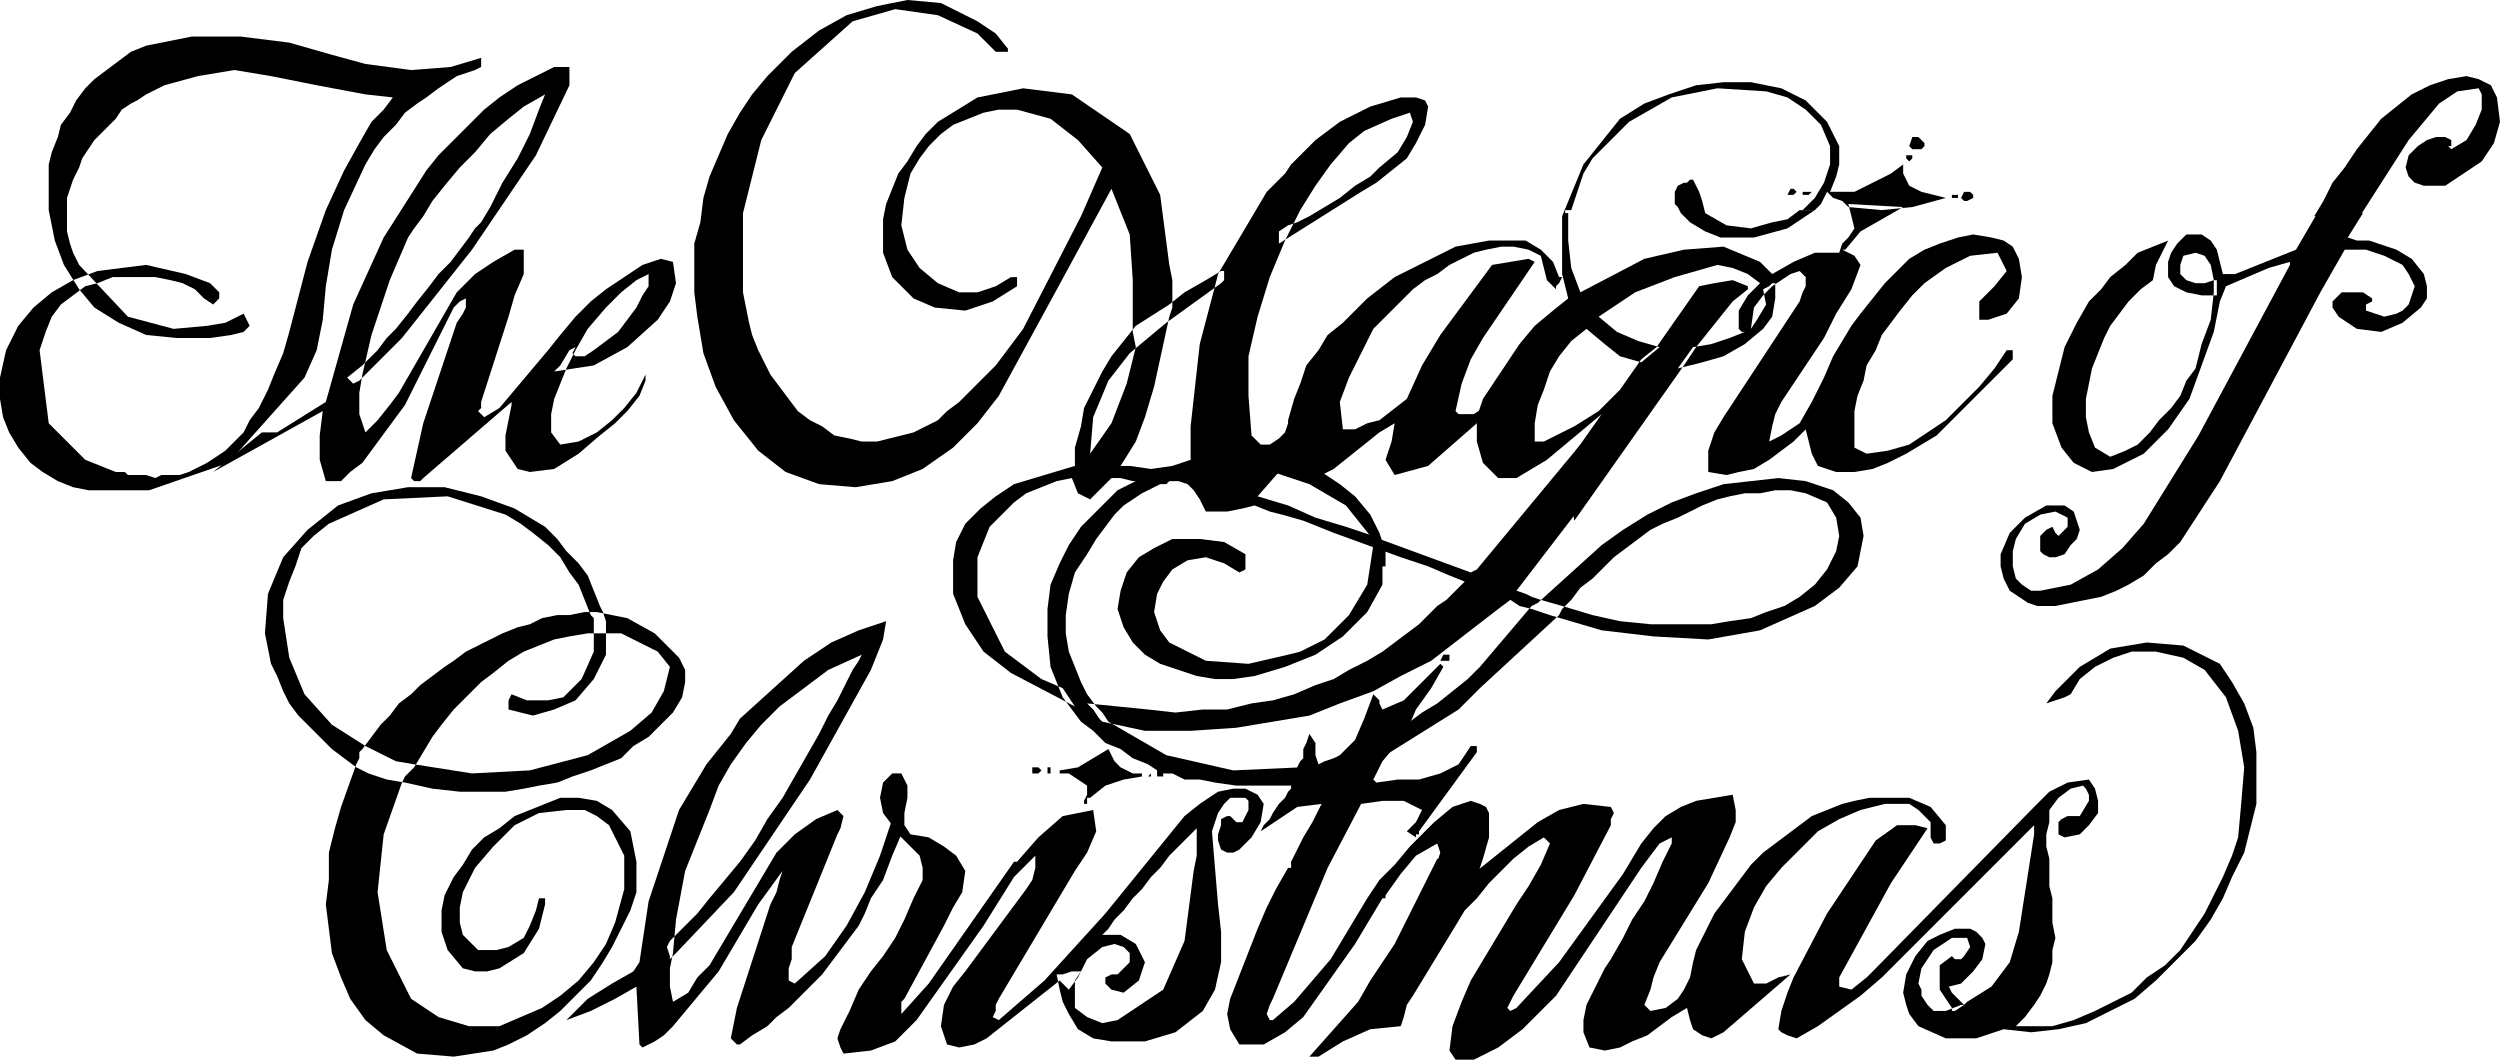
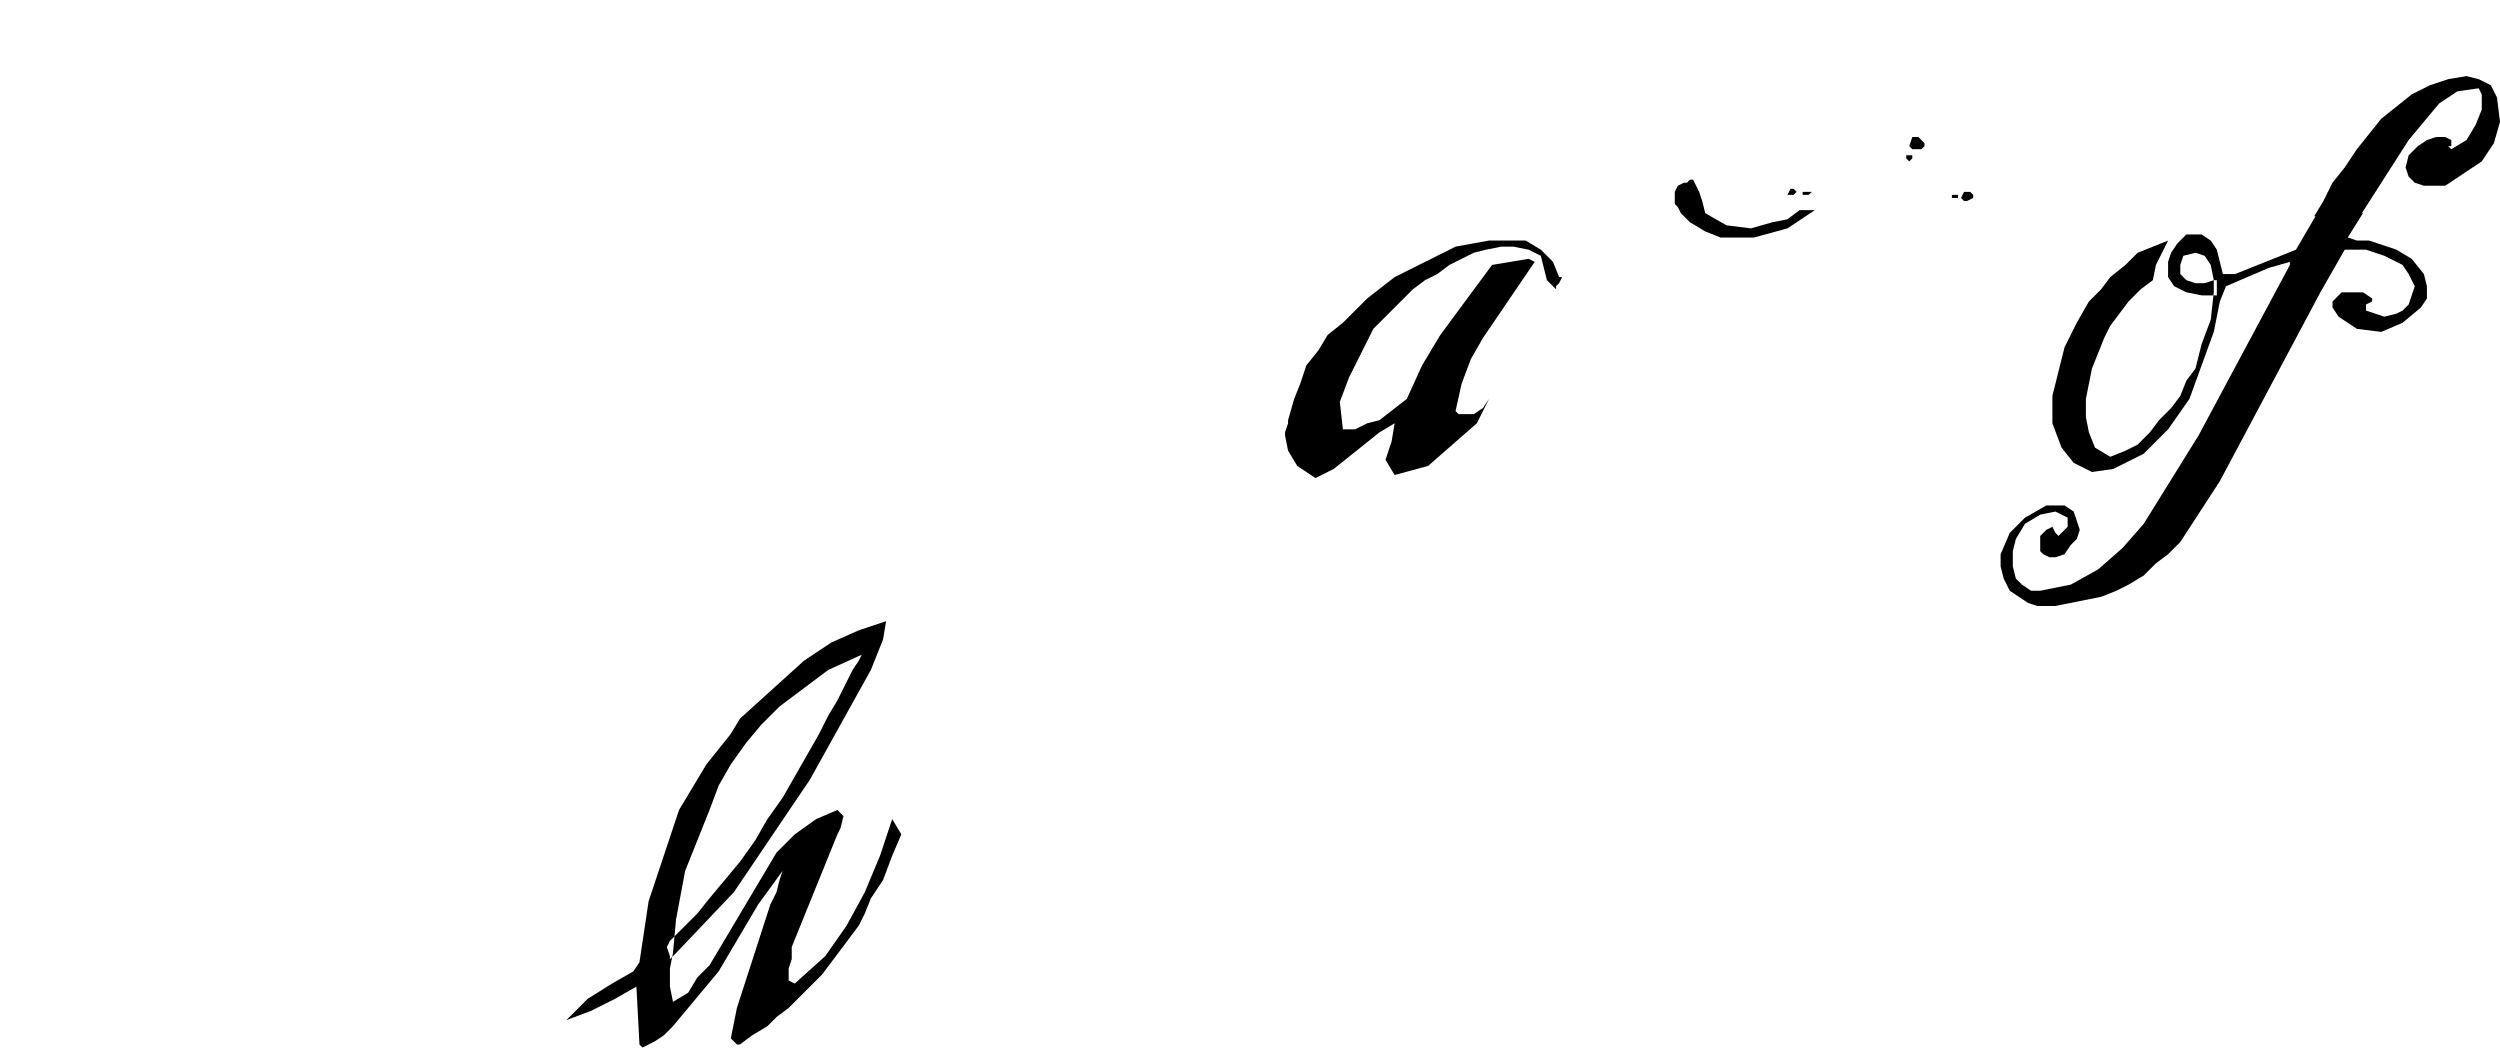
<svg xmlns="http://www.w3.org/2000/svg" fill-rule="evenodd" height="1.16in" preserveAspectRatio="none" stroke-linecap="round" viewBox="0 0 821 348" width="262.72">
  <style>.pen1{stroke:none}.brush2{fill:#000}</style>
-   <path class="pen1" style="fill:#000" d="m182 122 13-2 11-6 10-9 4-6 2-6-1-7-4-1-6 2-6 4-6 4-5 4-5 5-5 6-4 5-16 19-5 3-2-2 1-1v-2l9-28 2-7 3-7v-8h-3l-7 4-6 4-6 6-19 33-3 4-4 5-4 4-2-6v-7l1-6 3-13 6-18 6-14 2-3 3-4 3-5 4-5 5-6 5-5 5-6 6-5 5-4 7-4-2 5-3 8-4 8-5 8-4 8-3 5-2 2-2 3-3 4-3 4-4 4-3 4-4 5-3 4-4 5-3 3-3 4-3 3-2 2-5 4 2 2 2-1 14-14 23-29 21-31 11-23v-6h-5l-6 3-6 3-6 4-5 4-5 5-5 5-5 5-4 5-14 22-10 22-9 32-16 10h-5l-16 13 36-20-1 8v8l2 7h5l3-3 4-3 14-19 15-30 1-2 2-2 2-1v3l-1 2-2 3-11 33-4 18 1 1h2l1-1 29-25v1l-1 5-1 5v5l2 3 2 3 4 1 8-1 8-5 7-6 5-4 4-4 4-5 2-5v-2l-3 6-4 5-4 4-5 4-6 3-6 1-3-4v-6l1-5 2-5 2-5 3-6 4-7 6-7 5-5 5-4 4-2v4l-2 3-2 4-3 4-3 4-4 3-4 3-3 2h-3l-1-1 1-2-2 1-3 5-2 2z" />
  <path class="pen1 brush2" d="m820 32 1 8-2 7-4 6-6 4-6 4h-7l-3-1-2-2-1-3 1-4 3-3 3-2 3-1h3l2 1v2h-1l1 1 5-3 3-5 2-5v-5l-1-2-7 1-6 4-5 6-5 6-16 25h-15l3-5 3-6 4-5 4-6 4-5 4-5 5-4 5-4 6-3 6-2 6-1 4 1 4 2 2 4zM632 47v1l-1 1h-3l-1-1 1-3h2l1 1 1 1zm-4 4v1l-1 1-1-1v-1h2zm-76 19 3 3 5 3 5 2h11l11-3 9-6h-5l-4 3-5 1-7 2-8-1-7-4-1-4-1-3-2-4h-1l-1 1h-1l-2 1-1 2v4l1 1 1 2zm38-7-1 1h-2l1-2h1l1 1zm5 0-1 1h-2v-1h3zm53 1v1l-2 1h-1l-1-1 1-2h2l1 1zm-5 0v1h-2v-1h2z" />
  <path class="pen1 brush2" d="M728 97h-5l-5-1-4-2-2-3v-5l1-3 2-3 3-3h5l3 2 2 3 1 4 1 4h4l20-8 7-12h15l-5 8 3 1h4l3 1 6 2 5 3 4 5 1 4v4l-2 3-6 5-7 3-8-1-3-2-3-2-2-3v-2l3-3h7l3 2v1l-2 1v2l3 1 3 1 4-1 2-1 2-2 1-3 1-3-2-4-2-3-6-3-6-2h-7l-8 14-33 62-13 20-4 4-4 3-4 4-5 3-4 2-5 2-5 1-5 1-5 1h-6l-3-1-3-2-3-2-2-4-1-4v-4l3-7 5-5 7-4h6l3 2 1 3 1 3-1 3-2 2-2 3-3 1h-2l-2-1-1-1v-5l1-1 1-1 2-1 1 2 1 1 3-3v-3l-4-2-5 1-5 3-3 5-1 4v5l1 4 2 2 3 2h3l10-2 9-5 8-7 7-8 18-29 30-56v-1l-7 2-7 3-7 3-2 5-1 5-1 5-4 11-4 11-7 10-8 8-10 5-7 1-6-3-4-5-3-8v-9l2-8 2-8 4-8 4-7 4-4 3-4 5-4 4-4 5-2 5-2-2 4-2 4-1 5-4 3-4 4-3 4-3 4-2 4-2 5-2 5-1 5-1 5v6l1 5 2 5 5 3 5-2 4-2 4-4 3-4 4-4 3-4 2-5 3-4 2-8 3-8 1-9v-4l-1-5-2-3-3-1-4 1-1 3v3l2 2 3 1h3l3-1h1v5zM220 315l2-2 19-20 25-37 20-36 2-5 2-5 1-6-9 3-9 4-9 6-21 19-3 5-4 5-4 5-3 5-3 5-3 5-2 6-8 24-3 20-2 3-7 4-8 5-7 7 8-3 8-4 7-4 1 19 1 1 4-2 3-2 3-3 15-18 13-22 8-11-1 3-1 4-2 4-11 34-2 10 1 1 1 1h1l4-3 5-3 3-3 4-3 4-4 3-3 4-4 3-4 3-4 3-4 3-4 2-4 2-5 4-6 3-8 3-7-3-5-4 12-5 12-6 11-7 10-10 9-2-1v-4l1-3v-4l15-37 1-2 1-4-2-2-7 3-7 5-6 6-22 37-4 4-3 5-5 3-1-5v-6l1-5 1-11 3-16 8-20 3-8 4-7 5-7 5-6 6-6 8-6 8-6 11-5-1 2-2 3-2 4-3 6-3 5-3 6-4 7-4 7-4 7-5 7-4 7-5 7-5 6-5 6-4 5-5 5-4 4-1 2 1 3v1zm212-158 6-3 5-4 5-4 5-4 5-3-1 6-2 6 3 5 11-3 8-7 8-7 4-8-2 3-3 2h-5l-1-1 2-9 3-8 4-7 17-25-2-1-12 2-17 23-6 10-5 11-9 7-4 1-4 2h-4l-1-9 3-8 4-8 4-8 3-3 3-3 4-4 3-3 4-3 4-2 4-3 4-2 4-2 4-1 5-1h4l5 1 4 2 1 4 1 4 3 3v-1l1-1 1-2h-1l-2-5-4-4-5-3h-12l-11 2-10 5-10 5-9 7-8 8-5 4-3 5-4 5-2 6-2 5-2 7v1l-1 3v1l1 5 3 5 6 4z" />
-   <path class="pen1 brush2" d="M410 264v2l-1 2-1 2h-2l-1-1-1-1h-1l-2 1v2l-1 3v2l1 3 2 1h2l2-1 4-4 3-5 1-6-2-3-4-2h-4l-5 1-6 4-5 4-26 32-20 22-15 13-2-1 1-2v-2l1-2 25-42 4-6 3-7-1-7-10 2-8 7-7 8h-1l-28 40-9 10v-4l1-1 13-24 3-6 3-5 1-7-3-5-4-3-5-3-6-1-2-3v-4l1-5v-4l-2-4h-3l-1 1-1 1-1 1-1 5 1 5 3 4 2 3 4 4 3 3 1 4v4l-3 6-3 7-3 6-4 6-4 5-4 6-3 7-3 6-1 3 1 3 1 2 9-1 8-3 7-7 22-31 5-8 5-8 7-7v4l-1 4-2 3-20 27-4 5-3 6-1 7 2 6 4 1 5-1 4-2 24-19 1 1 2 2 3-4 3-6 5-4 4-1 3 1 2 2v3l-2 2-2 2h-2l-2 1v2l2 2 4 1 5-4 2-6-3-6-5-3h-6l2-2 2-3 3-3 3-4 3-3 3-4 3-3 3-4 3-3 3-3 2-2 1-1v9l-1 5-3 23-7 16-15 10-5 1-5-2-4-3v-9l2-3h-3l-3 1h-2l1 5 1 4 2 4 3 5 5 3 6 1h11l10-3 9-7 4-7 2-9v-10l-1-9-2-24 2-6 2-3 2-2h5l1 1v1zm-48-27 14 3h15l15-1 24-4 10-4 11-4 9-5 10-5 22-17 4-3 3 2 4 1 6 2 17 5 17 2 18 1 17-3 9-4 9-4 8-6 6-7 2-10-1-6-4-5-5-4-9-3-9-1-9 1-9 1-9 3-8 3-8 4-8 5-7 5-21 19-2 1-17 20-4 4-5 4-5 4-5 3-4 3-8 11 8-5 8-5 8-5 7-7 26-24 1-2 3-3 3-4 4-3 4-4 3-3 4-3 4-3 4-3 4-2 5-2 4-2 4-2 5-2 4-1 5-1h5l5-1h5l5 1 7 3 3 5 1 6-1 5-3 6-4 5-5 4-5 3-6 2-5 2-7 1-6 1h-20l-10-1-9-2-10-3-7-2-3-1-2-1-3-1 23-30-2-18-34 41-2 1-30-11-2-1-9-3-10-3-9-4-10-3 7-8 14 2-2-5-5-8-4-3-3 3-3 2h-3l-3-3-1-13v-13l3-13 4-13 5-12 2-4 3-6 5-8 5-7 6-7 5-4 9-4 6-2 1 3-2 5-3 5-6 5-3 3-5 3-5 4-5 3-5 3-4 2-3 1-3 2v4l27-17 5-3 5-4 5-4 3-5 3-6 1-6-1-2-3-1h-5l-10 3-10 5-8 6-8 8-2 3-3 3-3 3-16 27-1 4-5 19-3 27v11l-6 2-7 1-7-1h-3l5-8 3-8 3-10 5-23 1-3v-9l-1-5-3-23-10-20-19-13-16-2-15 3-13 8-4 4-3 4-3 5-3 4-2 5-2 5-1 5v11l3 8 7 7 7 3 10 1 9-3 8-5v-3h-2l-5 3-6 2h-6l-7-3-6-5-4-6-2-8 1-9 2-8 3-5 3-4 4-4 4-3 5-2 5-2 5-1h6l11 3 9 7 8 9-7 16-19 37-9 12-3 3-3 3-3 3-3 3-4 3-3 3-4 2-4 2-4 1-4 1-4 1h-5l-4-1-5-1-4-3-4-2-4-3-3-4-3-4-3-4-2-4-2-4-2-5-1-4-1-5-1-5V70l6-24 11-22 19-17 14-4 14 2 13 6 3 3 3 3h4v-1l-4-5-6-4-6-3-6-3-11-1-10 2-10 3-9 5-9 7-8 8-5 6-4 6-4 7-3 7-3 7-2 7-1 8-2 7v16l1 8 2 12 4 11 6 11 8 10 9 7 11 4 12 1 12-2 10-4 10-7 8-8 7-9 18-33 19-35 6 15 1 15v17l1 5-3 12-5 13-7 10 1-12 5-12 7-9 12-10 18-13 1-1v-3h-1l-5 3-7 4-5 4-11 7-4 5-4 5-3 5-3 6-3 6-1 6-2 7v6l-20 6-6 4-5 4-5 5-3 6-1 6v11l4 10 6 9 9 7 21 11-4-6-7-3-12-9-9-18v-13l2-5 2-5 4-4 4-4 4-3 5-2 5-2 5-1 2 5 4 2 7-7h3l4 1h1l-2 1-4 2-4 4-4 4-4 4-4 6-3 6-3 7-1 8v9l1 10 4 10 3 4 3 4 4 3 4 4 5 2 4 3 5 2 3 2v2h2v-1h3l2 1 2 1h5l5 1 7 1h20l1-6-22 1-22-5-19-11-2-3-2-2-3-4-2-4-2-5-2-5-1-6v-6l1-7 2-7 4-6 3-5 3-4 3-4 3-3 3-2 3-2 2-1 2-1 2-1h2l1-1h3l3 1 2 2 2 3 2 4h7l5-1 4-1 5 2 4 1 7 2 10 4 11 4 11 4 9 3 7 3 5 2-2 2-2 2-2 2-3 2-3 3-3 3-4 3-4 3-4 3-5 3-6 3-5 3-6 2-7 3-7 2-7 1-8 2h-8l-9 1-9-1-10-1-10-1 2 2 2 3 1 1zm-230 20-6 17-2 19 3 19 8 16 9 6 10 3h10l7-3 7-3 6-4 6-5 5-6 4-6 3-7 3-11v-11l-5-10-4-3-4-2h-6l-9 1-8 4-7 7-6 7-4 8-1 5v5l1 4 5 5h6l4-1 5-3 2-4 2-5 1-4h2v2l-2 8-5 8-8 5-4 1h-4l-4-1-5-6-2-6v-7l1-5 3-6 3-4 3-5 4-4 5-3 5-4 5-2 5-2 5-2h6l6 1 5 3 6 7 2 10v10l-2 6-3 6-3 6-3 5-4 6-5 5-5 5-5 4-6 4-6 3-5 2-13 2-12-1-11-6-6-5-5-7-3-7-3-8-1-8-1-8 1-8v-9l2-8 2-7 5-14 1-2v-2l1-1 3-4 3-4 3-3 3-4 4-3 3-3 4-3 4-3 3-2 4-3 4-2 4-2 4-2 5-2 4-1 4-2 5-1h4l5-1h4l10 2 9 5 8 8 2 4v4l-1 5-3 5-4 4-4 4-5 3-4 4-5 2-5 2-6 2-5 2-6 1-5 1-6 1h-15l-9-1-9-2-6-1-6-2-4-2-4-3-4-3-4-4-3-3-4-4-3-4-2-4-2-5-2-4-1-5-1-5 1-13 5-12 8-9 10-8 11-4 12-2h12l12 3 11 4 10 6 4 4 3 4 4 4 3 4 2 5 2 5 1 2 1 3v11l-4 8-6 7-7 3-7 2-8-2v-3l1-2 5 2h7l5-1 6-6 4-9v-11l-1-1-2-5-2-5-3-4-3-5-4-4-5-4-4-3-5-3-19-6-21 1-18 8-5 4-4 4-2 6-2 5-2 6v6l2 13 5 12 9 10 11 7 4 2 6 3 6 1 19 3 19-1 19-5 7-4 7-4 7-6 4-7 2-8-4-5-6-3-6-3h-11l-6 1-5 1-5 2-5 2-5 3-5 4-4 3-5 5-4 4-4 5-3 4-3 5-3 5-1 1-2 2-1 2zm513 73-2-2-2-2-1-2 4-1 4-4 3-4 1-5-1-2-2-2-2-1h-5l-5 2-4 2-4 5-3 6-1 6 1 4 1 3 3 4 9 4h10l9-3 9 1 9-1 9-2 8-4 8-4 7-6 6-6 7-7 5-7 4-7 3-7 4-8 2-8 2-8v-17l-1-8-3-8-4-7-4-6-6-3-6-3-12-1-12 2-10 6-4 4-4 4-3 4 3-1 3-1 2-1 3-5 5-4 6-3 6-2h8l9 2 7 4 7 9 4 11 2 12-1 12-1 11-2 6-3 7-3 6-3 6-4 6-4 6-5 5-6 4-5 5-6 3-6 3-7 3-7 2h-12l3-3 3-4 2-3 2-4 1-3 1-4v-4l1-4-1-5v-8l-1-4v-9l-1-4v-4l1-4v-4l3-4 4-3 4-1 1 1 1 2v2l-3 5h-4l-2 1-1 1v4l2 1 5-1 3-3 3-4v-4l-1-4-2-3-7 1-6 3-5 5-52 53-3 3-5 4-4-1v-3l17-31 4-6 4-6 4-6-4-1h-6l-7 5-16 24-11 21-2 5-2 6-1 6 1 1 2 1 3 1 7-4 7-5 7-5 7-6 31-31 19-19v3l-5 32-3 10-6 8-8 5-1 1h-1l-5 2h-4l-2-2-2-3v-2l-1-2 1-5 4-6 6-4h5l1 3-2 3-1 1h-2l-1-1-4 3v8l2 3 2 3v1h1l3-2z" />
-   <path class="pen1 brush2" d="M476 216v1h-3l1-2h2v1zm-110 34 2 2 4 2h3v1l-6 1-6 2-5 4h-1v2h-1v-1l1-2v-3l-3-2-3-2h-3v-1l6-1 5-3 5-3 2 4zm-24 3-1 1h-2v-2h2l1 1zm3 0v1h-1v-2h1v1zm33 2h-1l1-1v1zm46 2v2l-1 1-1 2-2 2-2 3-1 2-2 2-1 2 6-4 6-4 8-1-3 6-3 5-3 6-1 2v2h-1l-4 7-3 6-3 7-9 23-1 5 1 5 3 5h8l7-4 6-5 17-24 9-15h1v-1l5-7 5-6 7-4 1 3-1 3-1 3 14 2 2-6 2-7v-8l-1-2-2-1-3-1-6 2-6 5-5 5-1 1-1 1-1 1-5 6-5 5-4 6-12 20-6 7-6 7-7 6h-1l-1-2 1-3 1-2 18-43 11-21 7-1h7l6 3-2 4-3 3 3 2v-1h1v-1l19-26v-2h-2l-4 6-6 3-7 2h-7l-7 1-1-1 1-2 1-2 1-2 5-6 3-4 3-7 5-7 4-7-1-1-6 6-6 6-7 3-1-2v-1l-2-2-3 8-3 7-5 5-2 1-3 1-2 1-1-3v-4l-2-3-1 3-1 2v3l-1 1-1 2v1l-2 4z" />
-   <path class="pen1 brush2" d="m485 286 20-16 7-4 8-2 9 1 1 2-1 2v2l-12 23-20 33-2 4 1 1 2-1 14-15 21-29 3-5 3-5 4-5 4-4 5-3 5-2 6-1 6-1 1 5v4l-2 5-7 15-16 26-2 5-1 4-2 5 2 2 5-1 4-3 2-3 2-4 1-5 1-4 2-4 2-4 2-4 3-4 3-4 3-4 3-4 4-4 4-3 4-3 4-3 4-3 5-2 5-2 4-1 5-1h13l7 3 5 6v5l-2 1h-2l-1-2v-5l-2-2-2-2-3-2h-8l-8 2-7 3-7 4-6 6-6 6-5 6-4 7-3 8-1 9 4 8h4l4-2 4-1-22 19-2 1-2 1-3-1-3-2-1-3-1-4-5 3-4 3-4 3-5 2-4 2-5 1-5-1-2-5v-4l1-5 2-4 2-4 2-4 2-3 4-7 3-6 4-6 3-6 3-7 3-6v-2l-4 2-3 4-3 4-28 42-4 4-3 3-4 4-4 3-4 3-4 2-4 2h-6l-2-3 1-8 3-8 3-7 15-25 4-6 4-7 3-7-2-2-5 3-5 4-4 4-4 4-4 5-4 4-3 5-14 23-2 3-1 4-1 3-10 1-9 4-8 5h-3l16-18 4-7 4-6 4-6 14-28 13 4zM158 19l-10 3-13 1-15-2-11-3-14-4-16-2H63l-15 3-5 2-4 3-4 3-4 3-3 3-3 4-2 4-3 4-1 4-2 5-1 4v15l2 10 3 8 5 8 5 6 8 5 9 4 10 1h11l7-1 4-1 2-2-1-2-1-2-2 1-4 2-6 1-11 1-15-4-16-17-2-4-1-3-1-4V65l1-3 1-3 2-4 1-3 2-3 2-3 2-2 3-3 2-2 2-3 3-2 2-1 3-2 2-1 2-1 2-1 11-3 12-2 12 2 15 3 16 3 9 1-3 4-4 4-4 7-5 9-6 13-6 17-6 23-2 7-3 7-2 5-3 6-3 4-2 4-3 3-3 3-3 2-3 2-4 2-2 1-3 1h-6l-2 1-3-1h-6l-1-1h-3l-10-4-12-12-3-24 2-6 2-5 3-4 4-3 4-3 4-1 5-2h14l5 1 4 1 4 2 3 3 3 2 2-2v-2l-3-3-8-3-13-3-16 2-8 3-7 4-6 5-5 6-4 8-2 9v7l1 6 2 5 3 5 4 5 4 3 5 3 5 2 5 1h20l26-9 25-28 4-9 2-10 1-11 2-12 4-13 7-15 3-5 3-4 4-4 3-4 4-3 3-2 4-3 3-2 3-2 3-1 3-1 2-1v-3zm398 95 6-1 6-2 5-2h-1l-1-1v-6l3-5 4-4-4-3-5-2-5-1-14 4-13 5-12 8 6 5 7 3 7 2-6 5-7-2-5-4-6-5-5 4-4 5-3 5-2 6-2 5-1 6v6h3l10-5 8-5 7-7 7-10 5-4 14-20 5-1 6-1 5 2v1l-5 4-4 5-4 5-4 5-4 6-36 51-3-18 12-17-6 5-6 5-6 5-5 3-5 3h-6l-5-5-2-7v-8l2-6 4-6 4-6 4-6 5-6 6-5 5-4-2-8V71l7-17 12-15 8-5 8-3 9-3 9-1h9l10 2 8 4 7 7 4 8v6l-1 4-2 5h8l4-2 4-2 4-2 4-3v3l1 2 1 2 4 2 4 1 4 1-11 3-10 1-11-1-2-2-3-1-2-2-1 2-1 2-2 2h-4l4-4 3-5 2-6v-6l-3-7-5-5-6-4-7-2-16-1-15 3-14 8-12 12-3 5-2 6-2 6h-2v1h1v9l1 9 3 8 21-11 13-3 13-1 12 5 4 4 7-4 7-3h8l1-3 2-2 2-3-2-8 18 1-7 4-7 4-5 6h-1l2 1 2 1 2 3-3 8-5 8-4 8-14 21-2 4-1 4-1 5 4-2 3-2 3-2 4-7 4-8 3-7 3-5 3-5 3-4 4-5 4-5 4-4 4-4 5-3 5-2 6-2 5-1 6 1 4 1 3 2 2 4 1 6-1 7-4 5-3 1-3 1h-3v-6l5-5 4-5-3-6-9 1-8 4-7 5-4 4-4 5-3 4-3 4-2 5-3 5-1 5-2 5-1 5v12l4 2 7-1 7-2 6-4 6-4 6-6 5-5 5-6 4-6h2v3l-25 25-5 3-5 3-6 3-5 2-6 1h-6l-6-2-2-4-1-4-1-4-4 4-4 3-4 3-5 3-5 1-4 1-6-1v-7l2-6 3-5 25-38 1-3 1-2v-3l-2-2-3 1-3 2-3 2-3 3-3 4-1 7 2-3 3-5-1-5 2-1 1-1h1v5l-1 6-3 4-6 5-7 4-7 2-8 2 5-7zm-106 62v2l1 1-2 13-6 10-8 8-4 2-4 2-4 1-13 3-14-1-12-6-3-4-2-6 1-6 2-4 3-4 5-3 6-1 6 2 5 3 2-1v-5l-7-4-8-1h-9l-6 3-5 3-4 5-2 6-1 6 2 6 3 5 4 4 5 3 6 2 6 2 6 1h6l7-1 10-3 10-4 9-6 8-8 5-9v-6h1v-6l-1-1v-1l-1-3-3-6-5-6-5-4-6-4h-16l12 4 12 7 8 10z" />
</svg>